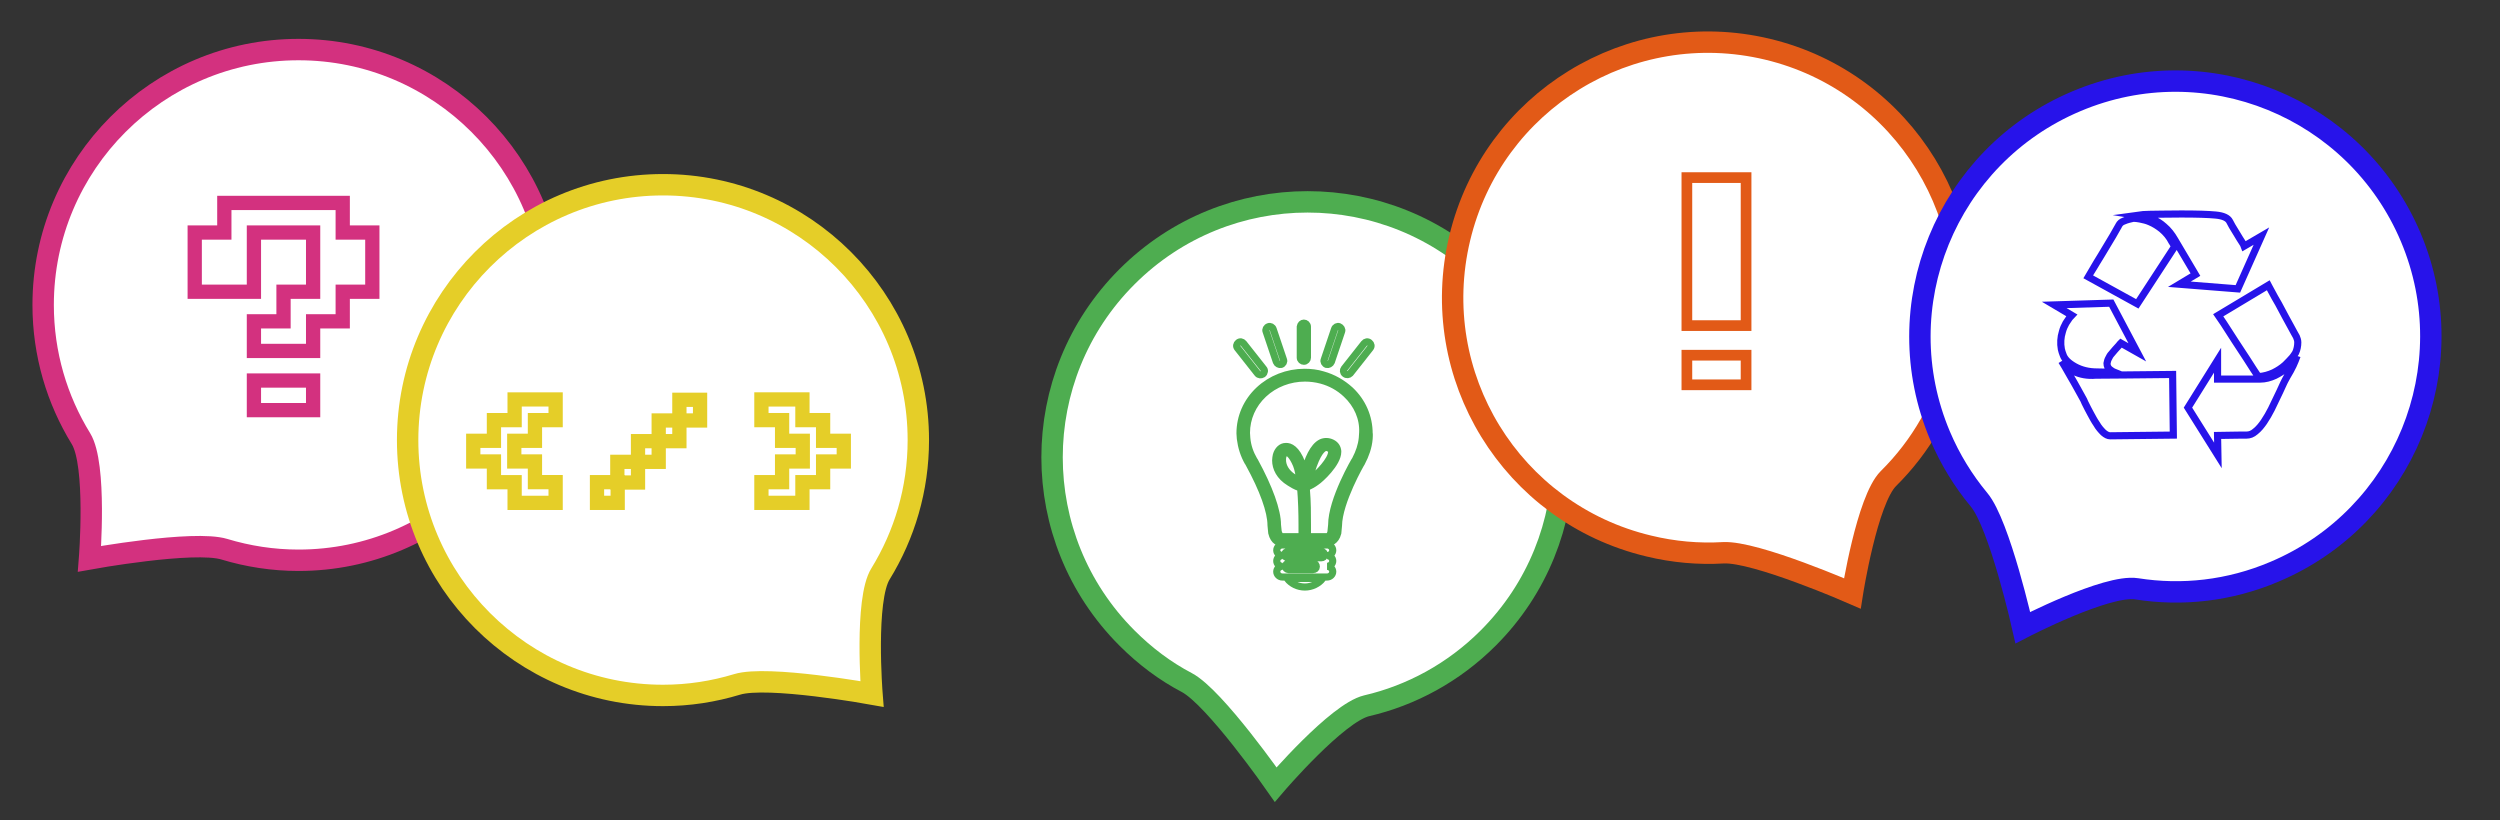
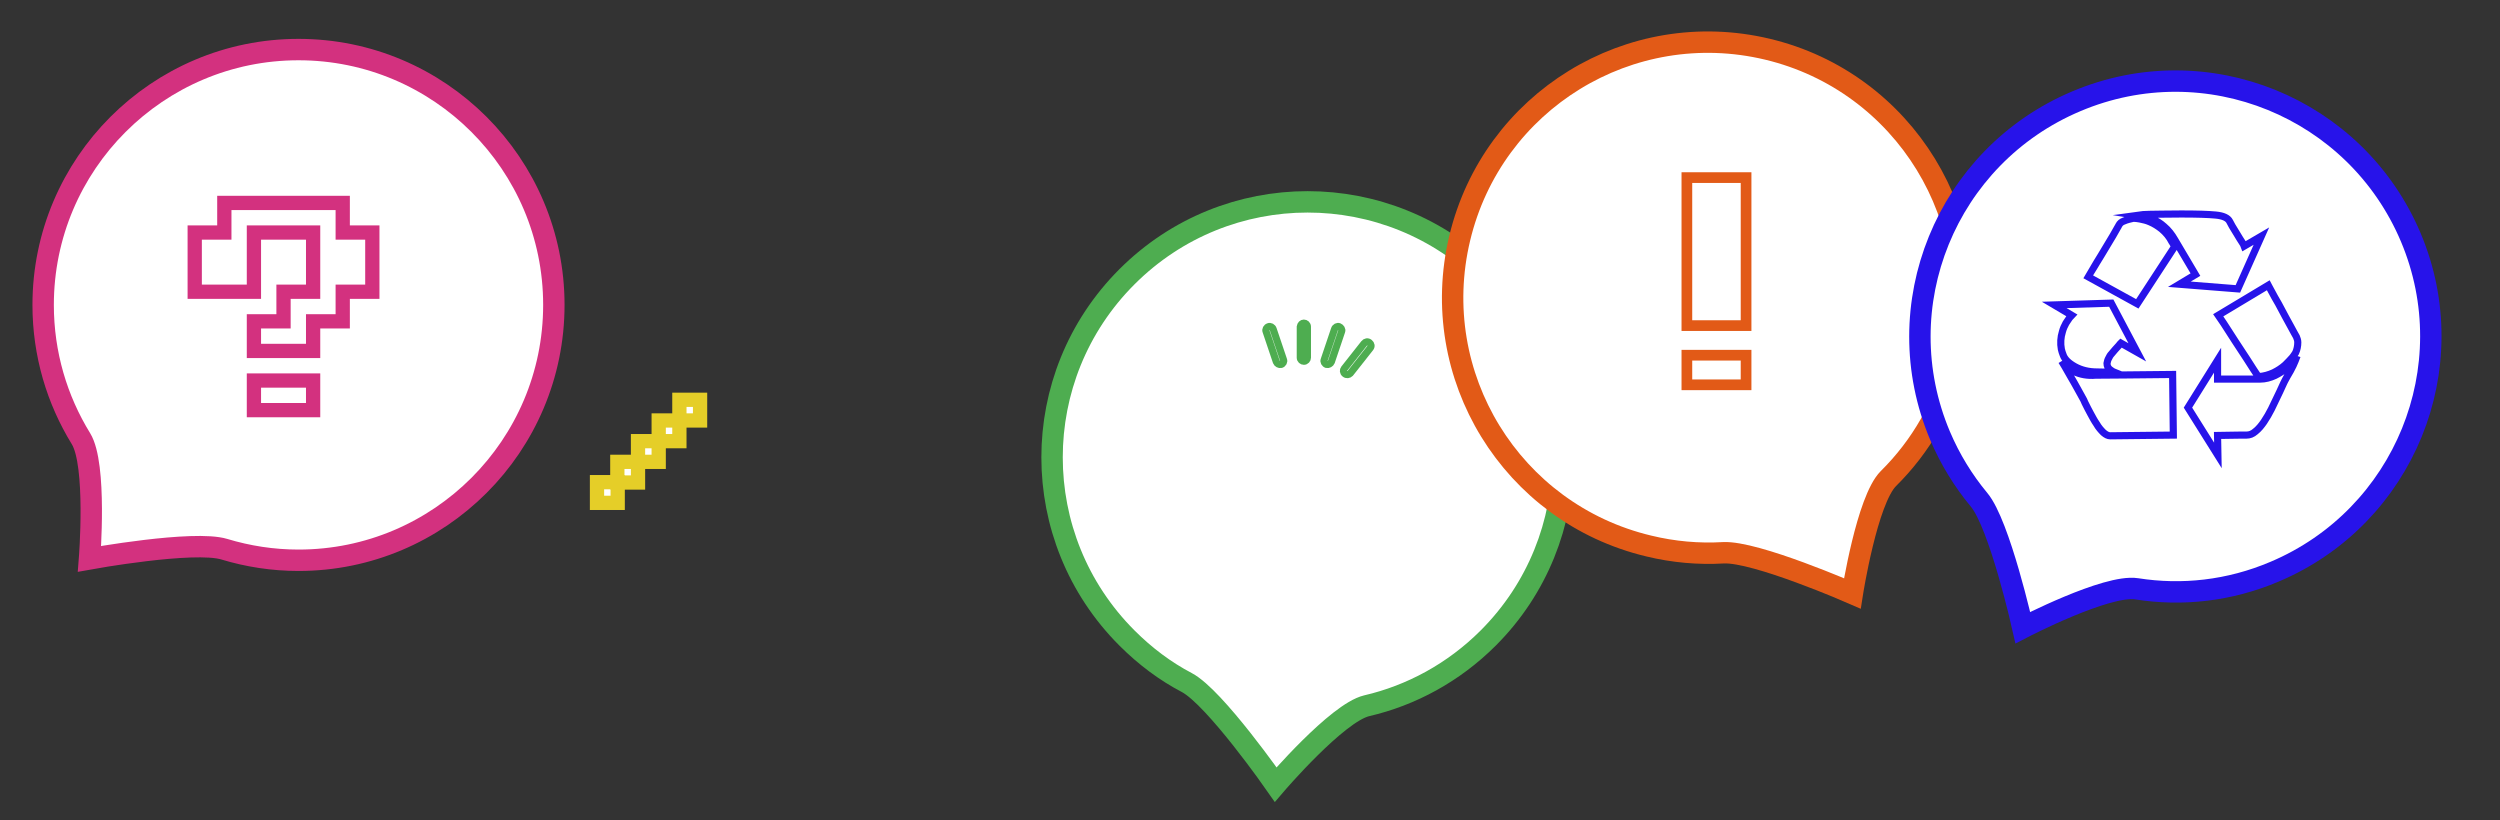
<svg xmlns="http://www.w3.org/2000/svg" version="1.1" id="Livello_1" x="0px" y="0px" viewBox="0 0 701 230" style="enable-background:new 0 0 701 230;" xml:space="preserve">
  <rect x="0" y="0" width="701" height="230" fill="#333333" stroke="none" />
  <style type="text/css">
	.st0{fill:#FFFFFF;stroke:#D3317F;stroke-width:6;stroke-miterlimit:10;}
	.st1{fill:#FFFFFF;stroke:#4EAD50;stroke-width:6;stroke-miterlimit:10;}
	.st2{fill:#FFFFFF;stroke:#E25A17;stroke-width:6;stroke-miterlimit:10;}
	.st3{fill:#FFFFFF;stroke:#E5CE28;stroke-width:6;stroke-miterlimit:10;}
	.st4{fill:#FFFFFF;stroke:#2713EA;stroke-width:6;stroke-miterlimit:10;}
	.st5{fill-rule:evenodd;clip-rule:evenodd;fill:#FFFFFF;stroke:#4EAD50;stroke-width:2;stroke-miterlimit:10;}
	.st6{fill:#FFFFFF;stroke:#4EAD50;stroke-width:2;stroke-miterlimit:10;}
	.st7{fill:#FFFFFF;stroke:#E5CE28;stroke-width:4;stroke-miterlimit:10;}
	.st8{fill:#FFFFFF;stroke:#D3317F;stroke-width:4;stroke-miterlimit:10;}
	.st9{fill-rule:evenodd;clip-rule:evenodd;fill:#FFFFFF;stroke:#2713EA;stroke-width:2;stroke-miterlimit:10;}
	.st10{fill:#FFFFFF;stroke:#E25A17;stroke-width:3;stroke-miterlimit:10;}
</style>
  <path class="st0" d="M83.7,13.9c39.5,0,71.6,32.1,71.6,71.6s-32.1,71.6-71.6,71.6c-7.2,0-14.2-1.1-20.8-3.1  c-8.6-2.6-37.8,2.7-37.8,2.7s2.1-26.4-2.4-33.7C16,112.1,12.1,99.3,12.1,85.5C12.1,46,44.2,13.9,83.7,13.9z" />
  <path class="st1" d="M417.3,178.9c-9.7,9.7-21.6,16.1-34.1,19c-8.3,2-25.5,22.1-25.5,22.1s-17-24.4-24.9-28.6  c-6.1-3.2-11.7-7.4-16.8-12.5c-28-28-28-73.3,0-101.3c28-28,73.3-28,101.3,0S445.2,151,417.3,178.9z" />
  <path class="st2" d="M548.6,100.2c-3.2,13.4-10,25-19.1,34c-6,6-10.1,32.2-10.1,32.2s-27.2-11.9-36.2-11.4  c-6.9,0.4-13.9-0.2-20.9-1.9c-38.5-9.2-62.2-47.8-53-86.3s47.8-62.2,86.3-53S557.8,61.8,548.6,100.2z" />
-   <path class="st3" d="M257.5,123.4c0,13.8-3.9,26.6-10.6,37.5c-4.5,7.2-2.4,33.7-2.4,33.7s-29.3-5.3-37.8-2.7  c-6.6,2-13.5,3.1-20.8,3.1c-39.5,0-71.6-32.1-71.6-71.6s32.1-71.6,71.6-71.6S257.5,83.9,257.5,123.4z" />
  <path class="st4" d="M637.8,160.3c-12.7,5.4-26,6.8-38.7,4.8c-8.4-1.3-31.9,10.9-31.9,10.9s-6.5-29-12.3-35.9  c-4.4-5.3-8.1-11.3-10.9-17.9c-15.4-36.4,1.7-78.4,38.2-93.8c36.4-15.4,78.4,1.7,93.8,38.2C691.3,102.9,674.2,144.9,637.8,160.3z" />
-   <path id="Forma_1" class="st5" d="M383.9,123c-0.2,2.4-1,4.6-2.1,6.7c-0.1,0.1-6.4,11-6.5,17.7c0,0-0.2,2-0.2,2.1  c-0.6,2.3-2.2,2.7-3,2.7h-12.5c-0.9,0-2.4-0.3-3-2.8c0,0-0.2-2-0.2-2.1c0-3.9-2.2-10-6.2-17.3l-0.3-0.6l0.1,0.3  c-1.2-2.1-1.9-4.3-2.2-6.7l-0.1-1.5c0-4.6,1.9-8.9,5.3-12.1s8-5,12.8-5c1.7,0,3.5,0.2,5.1,0.7c2.9,0.8,5.5,2.3,7.7,4.3  c3.4,3.2,5.3,7.5,5.3,12.2C384,121.5,383.9,123,383.9,123z M377.5,110.5c-2-1.9-4.4-3.2-7-3.9c-1.5-0.4-3.1-0.6-4.6-0.6  c-4.3,0-8.5,1.6-11.6,4.5s-4.8,6.8-4.8,10.9c0,0,0.1,1.4,0.1,1.5c0.2,2.2,0.9,4.2,2,6.1l0.2,0.3c4.1,7.5,6.4,13.9,6.4,17.9l0,0  l0.2,1.9c0.4,1.4,1,1.4,1.3,1.4h5.4v-3.3c0-3.2-0.1-7-0.4-10.4c-0.7-0.2-1.5-0.5-2.6-1.2l-0.5-0.3c-2.8-1.7-3.9-4.1-3.9-6.2  c0-0.5,0.1-1,0.2-1.5c0.4-1.4,1.4-2.4,2.6-2.4c1.2-0.1,3,0.7,4.5,4.6c0.3,0.8,0.5,1.8,0.7,2.8c1-3.7,2.5-7.4,4.8-8.5  c0.9-0.4,2-0.4,3,0.1s1.5,1.3,1.6,2.3c0,0.1,0,0.1,0,0.2c0,3.2-4.9,7.7-6,8.4c-0.8,0.6-1.7,1.1-2.6,1.5c0,0.1,0,0.2-0.1,0.3  l-0.1,0.4c0.3,3.3,0.3,6.9,0.3,9.9v3.3h5.3c0.3,0,1,0,1.3-1.3l0.2-2c0-7.1,6.6-18.3,6.7-18.4c1-1.9,1.7-3.9,1.9-6l0.1-1.5  C382.3,117.3,380.6,113.4,377.5,110.5L377.5,110.5z M364.5,135c-0.2-1.8-0.5-3.5-1-4.7c-1.1-2.6-2.2-3.5-2.8-3.5  c-0.4,0-0.8,0.5-1,1.2c-0.1,0.3-0.1,0.7-0.1,1c0,1.6,0.9,3.5,3.1,4.9l0.5,0.3C363.5,134.5,364,134.8,364.5,135z M367.1,134.4  c0.4-0.2,0.7-0.4,1.2-0.7c1.1-0.7,5.1-4.7,5.1-7v-0.1c0-0.4-0.2-0.7-0.7-0.9c-0.5-0.3-1-0.3-1.4-0.1  C370.3,126.1,368.7,128.1,367.1,134.4L367.1,134.4z M358,154.3c0-0.8,0.7-1.5,1.6-1.5h12.5c0.9,0,1.6,0.7,1.6,1.5s-0.7,1.5-1.6,1.5  c0.9,0,1.6,0.7,1.6,1.5s-0.7,1.5-1.6,1.5c0.9,0,1.6,0.7,1.6,1.5s-0.7,1.5-1.6,1.5h-12.5c-0.9,0-1.6-0.7-1.6-1.5s0.7-1.5,1.6-1.5  c-0.9,0-1.6-0.7-1.6-1.5s0.7-1.5,1.6-1.5C358.7,155.7,358,155.1,358,154.3L358,154.3z M361.3,159.7h6.9c0.5,0,0.9-0.3,0.9-0.8  s-0.3-0.9-0.8-0.9h-0.1h-6.9c-0.5,0-0.9,0.3-0.9,0.8S360.8,159.7,361.3,159.7C361.2,159.7,361.3,159.7,361.3,159.7z M361.1,156.4  h9.4c0.5,0,0.9-0.3,0.9-0.8s-0.3-0.9-0.8-0.9h-0.1h-9.4c-0.5,0-0.9,0.3-0.9,0.8S360.6,156.4,361.1,156.4L361.1,156.4L361.1,156.4z   M365.9,164.6c-2,0-3.8-0.9-5-2.4h10C369.7,163.7,367.8,164.6,365.9,164.6L365.9,164.6z" />
  <path id="Rettangolo_arrotondato_1" class="st6" d="M365.6,90.6L365.6,90.6c0.5,0,1,0.4,1,1v8.7c0,0.5-0.4,1-1,1l0,0  c-0.5,0-1-0.4-1-1v-8.7C364.7,91,365.1,90.6,365.6,90.6z" />
  <path id="Rettangolo_arrotondato_2" class="st5" d="M371.3,100.9l2.9-8.6c0.2-0.6,0.8-0.9,1.3-0.7s0.9,0.8,0.7,1.3l0,0l-2.9,8.6  c-0.2,0.5-0.8,0.8-1.3,0.7C371.4,102,371.1,101.4,371.3,100.9z" />
  <path id="Rettangolo_arrotondato_2_copia" class="st5" d="M376.9,103.4l5.6-7.1c0.4-0.5,1-0.6,1.5-0.2s0.6,1,0.2,1.5l0,0l-5.6,7.1  c-0.4,0.4-1,0.5-1.5,0.1S376.6,103.8,376.9,103.4z" />
  <path id="Rettangolo_arrotondato_2_copia_2" class="st5" d="M359.9,100.9l-2.9-8.6c-0.2-0.6-0.8-0.9-1.3-0.7  c-0.6,0.2-0.9,0.8-0.7,1.3l0,0l2.9,8.6c0.2,0.5,0.8,0.8,1.3,0.7C359.8,102,360.1,101.4,359.9,100.9z" />
-   <path id="Rettangolo_arrotondato_2_copia_3" class="st5" d="M354.3,103.4l-5.6-7.1c-0.4-0.5-1-0.6-1.5-0.2s-0.6,1-0.2,1.5l0,0  l5.6,7.1c0.4,0.5,1,0.5,1.5,0.2C354.6,104.5,354.7,103.8,354.3,103.4L354.3,103.4z" />
  <g>
-     <path class="st7" d="M144.3,141v-5.8h-5.8v-5.8h-5.8v-5.8h5.8v-5.8h5.8v-5.8h11.5v5.8H150v5.8h-5.8v5.8h5.8v5.8h5.8v5.8H144.3z" />
    <path class="st7" d="M167.4,141v-5.8h5.8v5.8H167.4z M173.1,135.3v-5.8h5.8v5.8H173.1z M178.9,129.5v-5.8h5.8v5.8H178.9z    M184.7,123.7v-5.8h5.8v5.8H184.7z M190.5,117.9v-5.8h5.8v5.8H190.5z" />
-     <path class="st7" d="M213.5,141v-5.8h5.8v-5.8h5.8v-5.8h-5.8v-5.8h-5.8v-5.8h11.5v5.8h5.8v5.8h5.8v5.8h-5.8v5.8h-5.8v5.8H213.5z" />
  </g>
  <g>
    <path class="st8" d="M71.2,98.4v-8.3h8.3v-8.3h8.3V65.2H71.2v16.6H54.6V65.2h8.3v-8.3h33.2v8.3h8.3v16.6h-8.3v8.3h-8.3v8.3H71.2z    M71.2,115v-8.3h16.6v8.3H71.2z" />
  </g>
  <path id="Forma_2_1_" class="st9" d="M588,104.3c-2.3,0-4.4-0.5-6.2-1.5c-1.8-1-2.9-2.1-3.3-3.3c-0.2-0.5-0.4-1.1-0.5-1.6  c-0.3-1.6-0.2-3.3,0.3-4.9c0.2-0.8,0.6-1.7,1-2.4c0.3-0.5,0.7-1.1,1-1.5c0.2-0.2,0.4-0.5,0.6-0.7l-4.9-2.9L592,85l7.3,13.8l-4.6-2.6  c-0.1,0.1-0.4,0.4-0.6,0.7c-0.3,0.3-0.6,0.7-1,1.1c-0.4,0.4-0.7,0.9-1.1,1.3c-0.3,0.3-0.5,0.7-0.7,1.1c-0.3,0.5-0.4,1-0.5,1.5  c0,0.7,0.3,1.3,0.8,1.7c0.4,0.3,0.8,0.6,1.3,0.8L588,104.3z M633.7,106.3c1.5,0,2.9-0.4,4.2-1c1.2-0.6,2.3-1.3,3.3-2.1  c0.7-0.6,1.4-1.3,2-2.1c0.4-0.6,0.8-1,0.9-1.3c-0.3,0.9-0.7,1.8-1.1,2.7c-0.4,0.9-1,1.9-1.7,3.1c-0.4,0.8-0.8,1.4-0.9,1.7  c-0.4,0.8-0.7,1.6-1.1,2.4c-1,2.1-1.8,3.8-2.4,5c-0.6,1.2-1.3,2.4-2.1,3.6c-0.7,1-1.4,1.9-2.4,2.7c-0.8,0.7-1.6,1-2.5,1  c-0.6,0-3.3,0-8.1,0.1l0.1,5.6l-8.4-13.4l8.3-13.3l0,5.3C629.6,106.3,633.6,106.3,633.7,106.3z M602.8,60.1c1.5,0,4.5-0.1,8.8-0.1  c4.4,0,7.6,0.1,9.7,0.3c2.1,0.2,3.4,0.8,3.9,1.8c0.1,0.2,0.3,0.6,0.7,1.3c0.4,0.7,0.9,1.5,1.4,2.3c0.5,0.9,1,1.6,1.3,2.1  c0.3,0.5,0.6,0.9,0.7,1.2l4.8-2.8l-6.6,14.8l-16.4-1.3l4.5-2.7l-5.8-9.8c-0.8-1.4-1.8-2.7-3-3.7c-1-0.9-2.1-1.6-3.4-2.1  c-0.9-0.4-1.8-0.6-2.8-0.8c-0.6-0.1-1.1-0.1-1.7-0.2C600.3,60.2,601.6,60.1,602.8,60.1z M581.6,104.2c-1.7-0.8-2.9-1.8-3.5-2.9  c0.2,0.3,0.5,0.8,0.9,1.5c0.4,0.7,0.9,1.6,1.6,2.8c0.7,1.2,1.4,2.4,2.1,3.7c0.7,1.3,1.3,2.3,1.6,2.9c0.1,0.2,0.2,0.5,0.3,0.7  c0.6,1.2,1.1,2.2,1.6,3.1c0.5,0.9,1,1.9,1.7,2.9c0.5,0.9,1.2,1.7,1.9,2.4c0.7,0.6,1.3,0.9,1.9,0.9l17.7-0.2l-0.2-17  c-10.5,0.1-17.7,0.2-21.6,0.2C585.3,105.4,583.3,105,581.6,104.2z M631.9,103.6c-0.8-1.3-2.5-3.9-5.2-8c-2.6-4.1-4.2-6.5-4.7-7.2  L636,80c0.1,0.2,0.5,0.8,1,1.8c0.5,0.9,1.1,2.1,1.9,3.4c1.5,2.8,2.6,4.9,3.4,6.3c0.7,1.4,1.3,2.3,1.6,2.9c0.2,0.5,0.4,1,0.4,1.6  c0,1-0.2,2-0.6,2.9c-0.3,0.5-0.6,0.9-0.9,1.3c-0.6,0.7-1.3,1.4-2,2.1c-1,0.9-2.1,1.6-3.3,2.2c-1.3,0.6-2.7,1-4.2,1.1  C633.2,105.5,632.7,104.9,631.9,103.6z M599.3,85.2l-13.8-7.6c0.1-0.2,0.8-1.3,1.9-3.1c0.2-0.4,0.8-1.3,1.7-2.8  c0.9-1.5,1.7-2.8,2.4-4s1.3-2.1,1.7-2.9c0.4-0.8,0.8-1.3,0.9-1.6c0.3-0.6,0.8-1,1.4-1.2c0.9-0.4,1.8-0.6,2.7-0.8  c0.6,0,1.2,0.1,1.8,0.2c1,0.2,1.9,0.4,2.8,0.8c1.2,0.5,2.3,1.2,3.3,2c1.2,1,2.2,2.2,2.9,3.6l0.2,0.3c0.2,0.4,0.4,0.7,0.6,1  L599.3,85.2z" />
  <g>
    <path class="st10" d="M473,91.3V49.8h16.6v41.5H473z M473,107.9v-8.3h16.6v8.3H473z" />
  </g>
</svg>